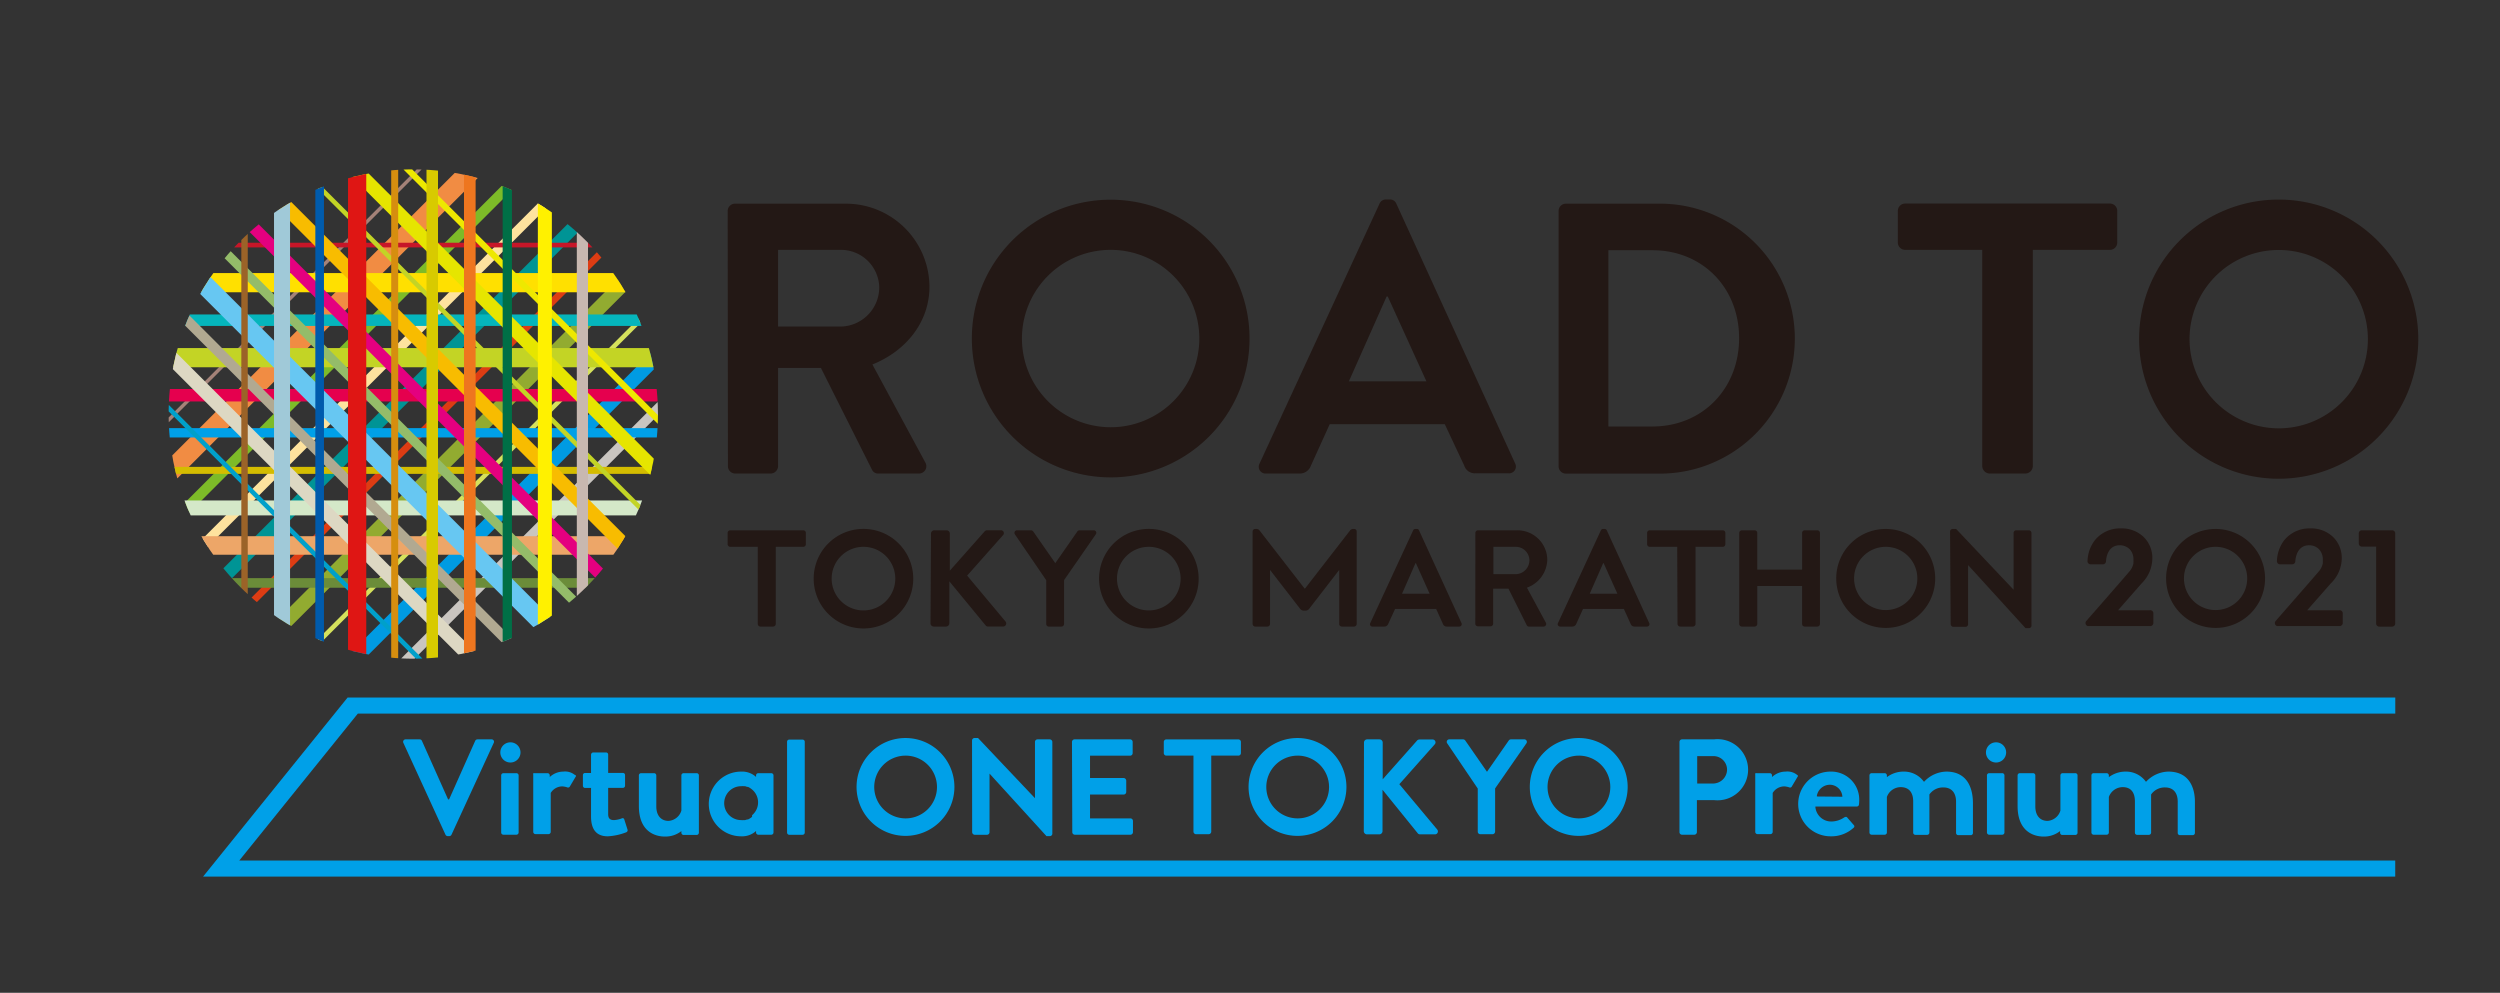
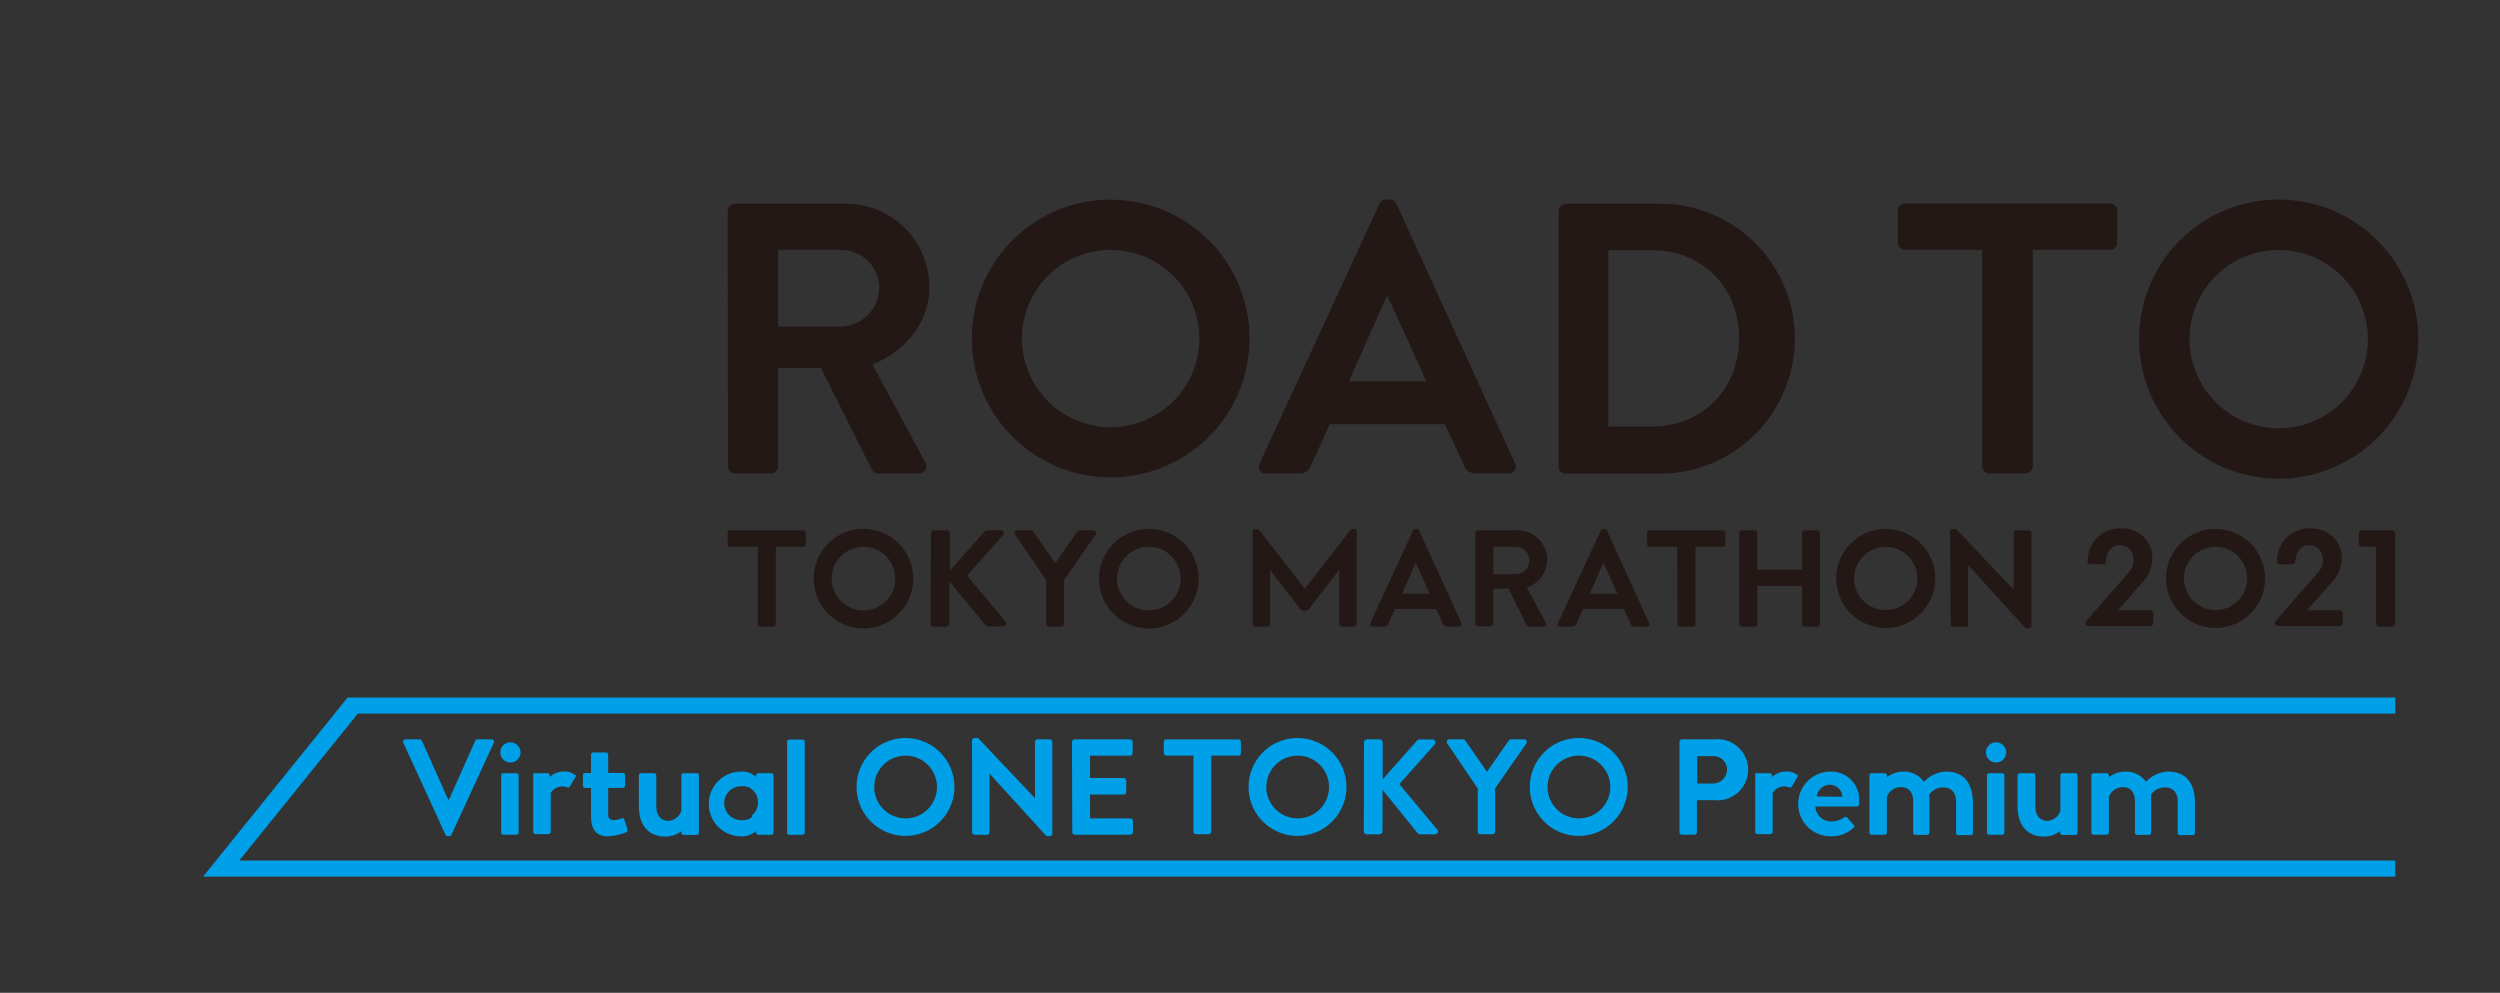
<svg xmlns="http://www.w3.org/2000/svg" viewBox="0 0 408.73 162.31">
  <rect x="0" y="0" width="408.73" height="162.31" fill="#333333" stroke="none" />
  <defs>
    <style>.cls-1,.cls-10,.cls-11,.cls-12,.cls-13,.cls-14,.cls-15,.cls-16,.cls-17,.cls-18,.cls-19,.cls-20,.cls-21,.cls-22,.cls-23,.cls-24,.cls-25,.cls-26,.cls-27,.cls-28,.cls-29,.cls-30,.cls-31,.cls-32,.cls-33,.cls-34,.cls-35,.cls-36,.cls-37,.cls-38,.cls-39,.cls-40,.cls-41,.cls-42,.cls-43,.cls-44,.cls-5,.cls-6,.cls-7,.cls-8,.cls-9{fill:none;}.cls-2{isolation:isolate;}.cls-3{clip-path:url(#clip-path);}.cls-4{mix-blend-mode:multiply;}.cls-5{stroke:#92ab30;}.cls-27,.cls-5{stroke-width:2.35px;}.cls-6{stroke:#d5e15c;}.cls-15,.cls-30,.cls-33,.cls-6{stroke-width:0.76px;}.cls-7{stroke:#dd3c13;}.cls-22,.cls-42,.cls-7{stroke-width:1.14px;}.cls-8{stroke:#009be2;}.cls-25,.cls-29,.cls-39,.cls-8{stroke-width:2.29px;}.cls-9{stroke:#c9c5c0;}.cls-17,.cls-9{stroke-width:1.57px;}.cls-10{stroke:#009495;stroke-width:2.15px;}.cls-11{stroke:#fee39e;}.cls-11,.cls-21,.cls-31{stroke-width:1.52px;}.cls-12{stroke:#f18c43;stroke-width:3.24px;}.cls-13{stroke:#7dbb28;}.cls-13,.cls-32{stroke-width:1.67px;}.cls-14{stroke:#a48278;stroke-width:0.57px;}.cls-15{stroke:#c71628;}.cls-16{stroke:#e5004e;stroke-width:2.04px;}.cls-17{stroke:#6b8c39;}.cls-18{stroke:#d4e8c8;stroke-width:2.44px;}.cls-19{stroke:#05b5bc;}.cls-19,.cls-43{stroke-width:1.88px;}.cls-20{stroke:#ffe000;}.cls-20,.cls-23,.cls-34{stroke-width:3.14px;}.cls-21{stroke:#00a0e8;}.cls-22{stroke:#d4bc00;}.cls-23,.cls-30{stroke:#c3d425;}.cls-24{stroke:#eda668;stroke-width:3.03px;}.cls-25{stroke:#ddd8c3;}.cls-26{stroke:#e4007f;stroke-width:1.94px;}.cls-27{stroke:#f8bc00;}.cls-28{stroke:#eee800;stroke-width:1.02px;}.cls-29{stroke:#e6e500;}.cls-31{stroke:#94bc69;}.cls-32{stroke:#b1a991;}.cls-33{stroke:#00a0ca;}.cls-34{stroke:#67c7f2;}.cls-35{stroke:#df1614;stroke-width:2.98px;}.cls-36{stroke:#9b6328;stroke-width:1.05px;}.cls-37{stroke:#ee761f;stroke-width:1.9px;}.cls-38{stroke:#006f46;stroke-width:1.52px;}.cls-39{stroke:#fff100;}.cls-40{stroke:#c8b8b0;stroke-width:1.83px;}.cls-41{stroke:#a0c9d8;stroke-width:2.62px;}.cls-42{stroke:#d68e0f;}.cls-43{stroke:#d8ca00;}.cls-44{stroke:#005bac;stroke-width:1.41px;}.cls-45{fill:#231815;}.cls-46{fill:#00a0e8;}</style>
    <clipPath id="clip-path" transform="translate(14.21 14.3)">
-       <path class="cls-1" d="M93.36,53.39a40,40,0,1,1-40-40A40,40,0,0,1,93.36,53.39Z" />
-     </clipPath>
+       </clipPath>
  </defs>
  <g class="cls-2">
    <g id="レイヤー_2" data-name="レイヤー 2">
      <g id="sentence">
        <rect class="cls-1" x="14.21" y="14.3" width="394.51" height="148" />
        <g class="cls-3">
          <g class="cls-4">
            <line class="cls-5" x1="121.91" y1="26.4" x2="26.31" y2="122" />
            <line class="cls-6" x1="126.25" y1="30.75" x2="30.66" y2="126.34" />
            <line class="cls-7" x1="117.57" y1="22.06" x2="21.97" y2="117.66" />
            <line class="cls-8" x1="130.59" y1="35.08" x2="34.99" y2="130.68" />
            <line class="cls-9" x1="134.93" y1="39.43" x2="39.33" y2="135.02" />
            <line class="cls-10" x1="113.23" y1="17.72" x2="17.63" y2="113.32" />
            <line class="cls-11" x1="108.89" y1="13.38" x2="13.29" y2="108.98" />
            <line class="cls-12" x1="100.21" y1="4.7" x2="4.61" y2="100.3" />
            <line class="cls-13" x1="104.55" y1="9.05" x2="8.95" y2="104.64" />
            <line class="cls-14" x1="95.87" y1="0.36" x2="0.27" y2="95.96" />
          </g>
          <g class="cls-4">
            <line class="cls-15" x1="135.2" y1="40.07" y2="40.07" />
            <line class="cls-16" x1="135.2" y1="64.62" y2="64.62" />
            <line class="cls-17" x1="135.2" y1="95.31" y2="95.31" />
            <line class="cls-18" x1="135.2" y1="83.04" y2="83.04" />
            <line class="cls-19" x1="135.2" y1="52.35" y2="52.35" />
            <line class="cls-20" x1="135.2" y1="46.21" y2="46.21" />
            <line class="cls-21" x1="135.2" y1="70.76" y2="70.76" />
            <line class="cls-22" x1="135.2" y1="76.9" y2="76.9" />
            <line class="cls-23" x1="135.2" y1="58.48" y2="58.48" />
            <line class="cls-24" x1="135.2" y1="89.18" y2="89.18" />
          </g>
          <g class="cls-4">
            <line class="cls-25" x1="100.21" y1="130.68" x2="4.61" y2="35.08" />
            <line class="cls-26" x1="117.57" y1="113.32" x2="21.97" y2="17.72" />
            <line class="cls-27" x1="121.91" y1="108.98" x2="26.31" y2="13.38" />
            <line class="cls-28" x1="134.93" y1="95.96" x2="39.33" y2="0.36" />
            <line class="cls-29" x1="130.59" y1="100.3" x2="34.99" y2="4.71" />
            <line class="cls-30" x1="126.25" y1="104.64" x2="30.66" y2="9.04" />
            <line class="cls-31" x1="113.23" y1="117.66" x2="17.63" y2="22.06" />
            <line class="cls-32" x1="104.54" y1="126.34" x2="8.96" y2="30.75" />
            <line class="cls-33" x1="95.87" y1="135.02" x2="0.27" y2="39.42" />
            <line class="cls-34" x1="108.89" y1="122" x2="13.29" y2="26.4" />
          </g>
          <g class="cls-4">
            <line class="cls-35" x1="58.39" y1="135.29" x2="58.39" y2="0.09" />
            <line class="cls-36" x1="39.98" y1="135.29" x2="39.98" y2="0.09" />
            <line class="cls-37" x1="76.81" y1="135.29" x2="76.81" y2="0.09" />
            <line class="cls-38" x1="82.94" y1="135.29" x2="82.94" y2="0.09" />
            <line class="cls-39" x1="89.08" y1="135.29" x2="89.08" y2="0.09" />
            <line class="cls-40" x1="95.22" y1="135.29" x2="95.22" y2="0.39" />
            <line class="cls-41" x1="46.11" y1="135.29" x2="46.11" y2="0.09" />
            <line class="cls-42" x1="64.53" y1="135.29" x2="64.53" y2="0.09" />
            <line class="cls-43" x1="70.67" y1="135.29" x2="70.67" y2="0.09" />
            <line class="cls-44" x1="52.26" y1="135.29" x2="52.26" y2="0.09" />
          </g>
        </g>
        <path class="cls-45" d="M260,75.1h-4.49a.43.43,0,0,1-.43-.43V72.83a.43.43,0,0,1,.43-.43h11.94a.42.42,0,0,1,.42.43v1.84a.42.42,0,0,1-.42.43H263V87.71a.44.44,0,0,1-.43.43h-2.09a.45.45,0,0,1-.43-.43Z" transform="translate(14.21 14.3)" />
        <path class="cls-45" d="M209.82,87.56l7-15.13a.39.39,0,0,1,.38-.25h.22a.36.36,0,0,1,.38.25l6.93,15.13a.4.4,0,0,1-.39.58h-2a.65.65,0,0,1-.65-.45l-1.1-2.43h-6.72l-1.11,2.43a.67.67,0,0,1-.65.45h-2A.39.39,0,0,1,209.82,87.56Zm9.7-4.79-2.24-5h-.07l-2.2,5Z" transform="translate(14.21 14.3)" />
        <path class="cls-45" d="M227,72.83a.43.43,0,0,1,.43-.43h6.43a4.87,4.87,0,0,1,4.9,4.84,5,5,0,0,1-3.33,4.54l3.09,5.71a.43.43,0,0,1-.39.65h-2.36a.39.39,0,0,1-.36-.2l-3-6h-2.5v5.73a.44.44,0,0,1-.42.43h-2.07a.43.43,0,0,1-.43-.43Zm6.61,6.74a2.28,2.28,0,0,0,2.23-2.29,2.24,2.24,0,0,0-2.23-2.18h-3.66v4.47Z" transform="translate(14.21 14.3)" />
        <path class="cls-45" d="M240.51,87.56l7-15.13a.39.39,0,0,1,.38-.25h.22a.39.39,0,0,1,.39.25l6.92,15.13a.4.4,0,0,1-.39.58h-2a.65.65,0,0,1-.65-.45l-1.1-2.43H244.6l-1.1,2.43a.68.68,0,0,1-.66.45h-2A.39.39,0,0,1,240.51,87.56Zm9.71-4.79-2.25-5h-.07l-2.2,5Z" transform="translate(14.21 14.3)" />
        <path class="cls-45" d="M270.14,72.83a.44.44,0,0,1,.43-.43h2.09a.43.43,0,0,1,.43.43v6h7.33v-6a.42.42,0,0,1,.42-.43h2.07a.44.44,0,0,1,.43.43V87.71a.44.44,0,0,1-.43.43h-2.07a.42.42,0,0,1-.42-.43v-6.2h-7.33v6.2a.43.43,0,0,1-.43.43h-2.09a.44.44,0,0,1-.43-.43Z" transform="translate(14.21 14.3)" />
        <path class="cls-45" d="M294.07,72.18A8.09,8.09,0,1,1,286,80.29,8.08,8.08,0,0,1,294.07,72.18Zm0,13.26a5.17,5.17,0,1,0-5.15-5.15A5.17,5.17,0,0,0,294.07,85.44Z" transform="translate(14.21 14.3)" />
        <path class="cls-45" d="M348,72.18a8.09,8.09,0,1,1-8.07,8.11A8.08,8.08,0,0,1,348,72.18Zm0,13.26a5.17,5.17,0,1,0-5.15-5.15A5.18,5.18,0,0,0,348,85.44Z" transform="translate(14.21 14.3)" />
        <path class="cls-45" d="M304.61,72.58a.43.43,0,0,1,.43-.4h.56L315,82.12h0V72.83a.42.42,0,0,1,.42-.43h2.07a.44.44,0,0,1,.43.43V88a.42.42,0,0,1-.43.4h-.54l-9.39-10.31h0v9.66a.42.42,0,0,1-.42.43h-2a.45.45,0,0,1-.43-.43Z" transform="translate(14.21 14.3)" />
        <path class="cls-45" d="M207.26,72.18h-.21a.64.64,0,0,0-.57.29l-7.32,9.44h-.09l-7.32-9.44a.64.64,0,0,0-.57-.29H191a.42.42,0,0,0-.42.4V87.71a.44.44,0,0,0,.42.43h2a.43.43,0,0,0,.43-.43V78.88h0l4.88,6.3a.74.74,0,0,0,.56.35h.43a.77.77,0,0,0,.57-.35l4.87-6.3h0v8.83a.43.43,0,0,0,.43.43h2a.44.44,0,0,0,.43-.43V72.58A.42.42,0,0,0,207.26,72.18Z" transform="translate(14.21 14.3)" />
        <path class="cls-45" d="M126.93,72.17a8.14,8.14,0,1,1-8.11,8.16A8.13,8.13,0,0,1,126.93,72.17Zm0,13.33a5.2,5.2,0,1,0-5.17-5.17A5.2,5.2,0,0,0,126.93,85.5Z" transform="translate(14.21 14.3)" />
        <path class="cls-45" d="M138,72.94a.53.53,0,0,1,.54-.54h2a.54.54,0,0,1,.54.54V79l5.66-6.39a.55.55,0,0,1,.43-.22h2.25a.47.47,0,0,1,.36.8l-5.87,6.62,6.3,7.53a.5.5,0,0,1-.41.79h-2.45a.47.47,0,0,1-.4-.16L141,80.74V87.6a.55.55,0,0,1-.54.54h-2a.53.53,0,0,1-.54-.54Z" transform="translate(14.21 14.3)" />
        <path class="cls-45" d="M156.84,80.56l-5.13-7.51a.42.42,0,0,1,.36-.65h2.29a.43.43,0,0,1,.36.2l3.6,5.17,3.6-5.17a.43.43,0,0,1,.36-.2h2.31a.41.41,0,0,1,.36.65l-5.19,7.49v7.17a.44.44,0,0,1-.43.43h-2.07a.42.42,0,0,1-.42-.43Z" transform="translate(14.21 14.3)" />
-         <path class="cls-45" d="M173.59,72.17a8.14,8.14,0,1,1-8.11,8.16A8.13,8.13,0,0,1,173.59,72.17Zm0,13.33a5.2,5.2,0,1,0-5.18-5.17A5.2,5.2,0,0,0,173.59,85.5Z" transform="translate(14.21 14.3)" />
+         <path class="cls-45" d="M173.59,72.17a8.14,8.14,0,1,1-8.11,8.16A8.13,8.13,0,0,1,173.59,72.17m0,13.33a5.2,5.2,0,1,0-5.18-5.17A5.2,5.2,0,0,0,173.59,85.5Z" transform="translate(14.21 14.3)" />
        <path class="cls-45" d="M376.88,72.4h-4.94a.5.5,0,0,0-.51.5v1.67a.51.51,0,0,0,.51.5h2.33V87.64a.51.51,0,0,0,.5.51h2.11a.51.51,0,0,0,.51-.51V72.9A.5.5,0,0,0,376.88,72.4Z" transform="translate(14.21 14.3)" />
        <path class="cls-45" d="M337.25,85.47h-5.17l3.84-4.38h0A5.83,5.83,0,0,0,337.68,77a4.79,4.79,0,0,0-1.37-3.46,5.17,5.17,0,0,0-3.78-1.45,5.27,5.27,0,0,0-4.3,2,5.94,5.94,0,0,0-1.15,3.33.49.49,0,0,0,.14.38.47.47,0,0,0,.37.16h2a.5.5,0,0,0,.51-.46c.12-1.68.93-2.65,2.21-2.65a2.27,2.27,0,0,1,1.65.63,2.35,2.35,0,0,1,.63,1.75,2.7,2.7,0,0,1,0,.49v0s0,.06,0,.09v0a2.89,2.89,0,0,1-.52,1.15c-.4.52-6.51,7.49-7.21,8.29a.52.52,0,0,0-.06.53.45.45,0,0,0,.41.28h10.14a.51.51,0,0,0,.5-.51V86A.51.51,0,0,0,337.25,85.47Z" transform="translate(14.21 14.3)" />
        <path class="cls-45" d="M368.21,85.47H363l3.85-4.38h0A5.83,5.83,0,0,0,368.65,77a4.79,4.79,0,0,0-1.37-3.46,5.17,5.17,0,0,0-3.78-1.45,5.3,5.3,0,0,0-4.31,2,5.93,5.93,0,0,0-1.14,3.33.52.52,0,0,0,.13.38.49.49,0,0,0,.37.16h2a.5.5,0,0,0,.5-.46c.13-1.68.94-2.65,2.22-2.65a2.23,2.23,0,0,1,1.64.63,2.4,2.4,0,0,1,.64,1.75,4,4,0,0,1,0,.49v0s0,.06,0,.09v0a3,3,0,0,1-.52,1.15c-.41.52-6.52,7.49-7.21,8.29a.5.5,0,0,0-.06.53.45.45,0,0,0,.4.28h10.14a.51.51,0,0,0,.51-.51V86A.51.51,0,0,0,368.21,85.47Z" transform="translate(14.21 14.3)" />
        <path class="cls-45" d="M109.68,75.1h-4.5a.43.43,0,0,1-.43-.43V72.83a.43.43,0,0,1,.43-.43h11.94a.42.42,0,0,1,.42.43v1.84a.42.42,0,0,1-.42.43h-4.5V87.71a.44.44,0,0,1-.43.43H110.1a.44.44,0,0,1-.42-.43Z" transform="translate(14.21 14.3)" />
        <path class="cls-45" d="M104.76,20.18A1.2,1.2,0,0,1,106,19h18a13.66,13.66,0,0,1,13.75,13.56c0,5.8-3.84,10.53-9.33,12.73l8.64,16A1.2,1.2,0,0,1,136,63.12h-6.62a1.08,1.08,0,0,1-1-.57L120,45.85h-7V61.92a1.24,1.24,0,0,1-1.19,1.2H106a1.2,1.2,0,0,1-1.2-1.2Zm18.53,18.91a6.42,6.42,0,0,0,6.25-6.43,6.27,6.27,0,0,0-6.25-6.11H113V39.09Z" transform="translate(14.21 14.3)" />
        <path class="cls-45" d="M191.72,61.48,211.33,19a1.12,1.12,0,0,1,1.06-.69H213a1.1,1.1,0,0,1,1.08.69l19.41,42.44a1.11,1.11,0,0,1-1.08,1.64H227a1.81,1.81,0,0,1-1.82-1.26L222,55.05H203.19l-3.09,6.81a1.91,1.91,0,0,1-1.83,1.26h-5.49A1.11,1.11,0,0,1,191.72,61.48ZM219,48.05l-6.32-13.87h-.19l-6.17,13.87Z" transform="translate(14.21 14.3)" />
        <path class="cls-45" d="M167.31,18.35a22.7,22.7,0,1,1-22.63,22.76A22.66,22.66,0,0,1,167.31,18.35Zm0,37.2a14.5,14.5,0,1,0-14.44-14.44A14.52,14.52,0,0,0,167.31,55.55Z" transform="translate(14.21 14.3)" />
        <path class="cls-45" d="M358.27,18.33a22.82,22.82,0,1,1-22.75,22.88A22.77,22.77,0,0,1,358.27,18.33Zm0,37.4a14.58,14.58,0,1,0-14.51-14.52A14.62,14.62,0,0,0,358.27,55.73Z" transform="translate(14.21 14.3)" />
        <path class="cls-45" d="M309.87,26.55h-12.6a1.2,1.2,0,0,1-1.2-1.2V20.18a1.2,1.2,0,0,1,1.2-1.2h33.48a1.19,1.19,0,0,1,1.19,1.2v5.17a1.19,1.19,0,0,1-1.19,1.2H318.14V61.92a1.24,1.24,0,0,1-1.2,1.2h-5.87a1.25,1.25,0,0,1-1.2-1.2Z" transform="translate(14.21 14.3)" />
        <path class="cls-45" d="M240.61,20.18A1.18,1.18,0,0,1,241.75,19h14.94a22.07,22.07,0,1,1,0,44.13H241.75a1.19,1.19,0,0,1-1.14-1.2Zm15.32,35.25c8.2,0,14.19-6.18,14.19-14.44s-6-14.38-14.19-14.38h-7.18V55.43Z" transform="translate(14.21 14.3)" />
        <path class="cls-46" d="M260.37,107a.42.42,0,0,1,.43-.42H266a5,5,0,1,1,0,9.93h-2.78v5.24a.44.44,0,0,1-.42.42H260.8a.42.42,0,0,1-.43-.42Zm5.48,6.8a2.3,2.3,0,0,0,2.3-2.32,2.22,2.22,0,0,0-2.3-2.16h-2.58v4.48Z" transform="translate(14.21 14.3)" />
        <path class="cls-46" d="M312,107.07a1.65,1.65,0,0,0,0,3.29,1.65,1.65,0,1,0,0-3.29Z" transform="translate(14.21 14.3)" />
        <path class="cls-46" d="M313.09,112.11H311a.36.36,0,0,0-.36.36v9.35a.37.37,0,0,0,.36.35h2.14a.37.37,0,0,0,.36-.35v-9.35A.36.36,0,0,0,313.09,112.11Z" transform="translate(14.21 14.3)" />
        <path class="cls-46" d="M340.29,111.85a5.13,5.13,0,0,0-3.54,1.56l-.11.11-.09-.12a4,4,0,0,0-3.26-1.55,4.54,4.54,0,0,0-2.72.91v-.29a.36.36,0,0,0-.35-.36h-2.14a.36.36,0,0,0-.36.36v9.35a.37.37,0,0,0,.36.35h2.14a.37.37,0,0,0,.35-.35V116a2.42,2.42,0,0,1,2.26-1.61c1.32,0,2,.83,2,2.33v5.12a.36.36,0,0,0,.36.35h1.94a.37.37,0,0,0,.35-.35v-5.25c0-.45,0-1,0-1v0l0,0a2.71,2.71,0,0,1,2.28-1.15c1.32,0,2.07.85,2.07,2.33v5.12a.36.36,0,0,0,.36.35h2.09a.36.36,0,0,0,.36-.35v-4.94C344.68,115.37,344.25,111.85,340.29,111.85Z" transform="translate(14.21 14.3)" />
        <path class="cls-46" d="M304,111.85a5.1,5.1,0,0,0-3.54,1.56l-.11.11-.1-.12a4,4,0,0,0-3.25-1.55,4.51,4.51,0,0,0-2.72.91v-.29a.36.36,0,0,0-.35-.36h-2.15a.36.36,0,0,0-.35.36v9.35a.37.37,0,0,0,.35.35h2.15a.37.37,0,0,0,.35-.35V116a2.41,2.41,0,0,1,2.25-1.61c1.32,0,2.05.83,2.05,2.33v5.12a.36.36,0,0,0,.36.35h1.93a.37.37,0,0,0,.36-.35v-5.25c0-.45,0-1,0-1v0l0,0a2.71,2.71,0,0,1,2.29-1.15c1.31,0,2.07.85,2.07,2.33v5.12a.36.36,0,0,0,.36.35H308a.35.35,0,0,0,.35-.35v-4.94C308.34,115.37,307.92,111.85,304,111.85Z" transform="translate(14.21 14.3)" />
        <path class="cls-46" d="M325.13,112.11H323a.36.36,0,0,0-.35.36v5.76a2.37,2.37,0,0,1-2.1,1.68c-1.25,0-2-.9-2-2.36v-5.08a.36.36,0,0,0-.36-.36H316a.36.36,0,0,0-.35.36v5c0,4.47,3,5,4.23,5a4.22,4.22,0,0,0,2.72-.9v.29a.37.37,0,0,0,.35.35h2.15a.37.37,0,0,0,.35-.35v-9.35A.36.36,0,0,0,325.13,112.11Z" transform="translate(14.21 14.3)" />
        <path class="cls-46" d="M279.59,112.38a2.51,2.51,0,0,0-1.86-.53,3.28,3.28,0,0,0-2.23.89v-.27a.36.36,0,0,0-.35-.36H273a.31.31,0,0,0-.13,0l-.06,0-.05,0,0,.05a.21.21,0,0,0,0,.06.37.37,0,0,0,0,.15v9.35a.37.37,0,0,0,.35.35h2.15a.37.37,0,0,0,.35-.35v-6.38a2.23,2.23,0,0,1,1.92-1.07,3,3,0,0,1,.79.16.32.32,0,0,0,.43-.17l1-1.68A.29.29,0,0,0,279.59,112.38Z" transform="translate(14.21 14.3)" />
        <path class="cls-46" d="M289.71,117.28a6.76,6.76,0,0,0,.05-.76,4.58,4.58,0,0,0-4.69-4.67,5.29,5.29,0,0,0,0,10.58,5.37,5.37,0,0,0,3.76-1.39.26.26,0,0,0,.13-.22.3.3,0,0,0-.11-.25l-1.06-1.22c-.08-.09-.19-.17-.5,0a3.75,3.75,0,0,1-2.09.66,2.6,2.6,0,0,1-2.61-2.37v-.08h6.75A.36.36,0,0,0,289.71,117.28Zm-6.88-1.36v-.09A2.17,2.17,0,0,1,285,114a2.07,2.07,0,0,1,2,1.88v.08Z" transform="translate(14.21 14.3)" />
        <path class="cls-46" d="M51.74,107.16a.4.4,0,0,1,.38-.58H54.4a.39.39,0,0,1,.37.24l4.28,9.58h.16l4.27-9.58a.42.42,0,0,1,.38-.24h2.28a.39.39,0,0,1,.37.58l-6.9,15a.41.41,0,0,1-.38.24H59a.41.41,0,0,1-.38-.24Z" transform="translate(14.21 14.3)" />
        <path class="cls-46" d="M69.11,107.07a1.65,1.65,0,0,0,0,3.29,1.65,1.65,0,1,0,0-3.29Z" transform="translate(14.21 14.3)" />
        <path class="cls-46" d="M70.22,112.11H68.08a.36.36,0,0,0-.35.36v9.35a.36.36,0,0,0,.35.35h2.14a.37.37,0,0,0,.36-.35v-9.35A.36.36,0,0,0,70.22,112.11Z" transform="translate(14.21 14.3)" />
        <path class="cls-46" d="M129.05,120.92h2.17a.35.35,0,0,1,.35.35v14.85a.36.36,0,0,1-.36.36h-2.17a.36.36,0,0,1-.36-.36V121.27A.35.35,0,0,1,129.05,120.92Z" />
        <path class="cls-46" d="M85.15,122.43a9.63,9.63,0,0,0,3-.65.4.4,0,0,0,.23-.21.36.36,0,0,0,0-.25l-.52-1.63a.29.29,0,0,0-.15-.2.28.28,0,0,0-.24,0,4.23,4.23,0,0,1-1.31.29c-.83,0-.94-.51-.94-1v-4.27h2.41a.35.35,0,0,0,.35-.35v-1.73a.34.34,0,0,0-.35-.36H85.22v-3a.34.34,0,0,0-.33-.35l-2.12,0a.38.38,0,0,0-.35.36v3h-1a.34.34,0,0,0-.33.36v1.73a.35.35,0,0,0,.33.35h1v4.68C82.42,121.35,83.34,122.43,85.15,122.43Z" transform="translate(14.21 14.3)" />
        <path class="cls-46" d="M99.69,112.11H97.55a.36.36,0,0,0-.36.36v5.76a2.37,2.37,0,0,1-2.1,1.68c-1.24,0-2-.9-2-2.36v-5.08a.36.36,0,0,0-.35-.36H90.6a.36.36,0,0,0-.36.36v5c0,4.47,3,5,4.23,5a4.24,4.24,0,0,0,2.72-.89v.28a.37.37,0,0,0,.36.35h2.14a.38.38,0,0,0,.36-.35v-9.35A.36.36,0,0,0,99.69,112.11Z" transform="translate(14.21 14.3)" />
        <path class="cls-46" d="M79.75,112.38a2.5,2.5,0,0,0-1.86-.53,3.25,3.25,0,0,0-2.22.89v-.27a.36.36,0,0,0-.36-.36H73.17a.28.28,0,0,0-.13,0l-.07,0,0,0a.1.1,0,0,1,0,.05l0,.06a.4.4,0,0,0,0,.15v9.35a.37.37,0,0,0,.36.35h2.14a.37.37,0,0,0,.36-.35v-6.38a2.23,2.23,0,0,1,1.91-1.07,2.89,2.89,0,0,1,.79.16.33.33,0,0,0,.44-.17l1-1.68A.27.27,0,0,0,79.75,112.38Z" transform="translate(14.21 14.3)" />
        <path class="cls-46" d="M111.9,112.11h-2.15a.36.36,0,0,0-.35.36v.25a3.39,3.39,0,0,0-2.44-.87,5.29,5.29,0,1,0,0,10.58,3.39,3.39,0,0,0,2.44-.87v.26a.37.37,0,0,0,.35.35h2.15a.37.37,0,0,0,.35-.35v-9.35A.36.36,0,0,0,111.9,112.11Zm-3.15,7.13-.1.08a1.53,1.53,0,0,1-.22.16,2.53,2.53,0,0,1-.36.2l-.14,0-.33.1-.15,0a2.63,2.63,0,0,1-.49,0h0a2.77,2.77,0,0,1,0-5.54h0a2.63,2.63,0,0,1,.49,0l.15,0a2.13,2.13,0,0,1,.33.11l.14,0a2.47,2.47,0,0,1,.36.19l.22.16.1.08a2.74,2.74,0,0,1,0,4.2Z" transform="translate(14.21 14.3)" />
        <path class="cls-46" d="M197.92,106.36a8,8,0,1,1-8,8A8,8,0,0,1,197.92,106.36Zm0,13.14a5.13,5.13,0,1,0-5.1-5.1A5.13,5.13,0,0,0,197.92,119.5Z" transform="translate(14.21 14.3)" />
        <path class="cls-46" d="M208.79,107.11a.52.52,0,0,1,.53-.53h2a.53.53,0,0,1,.53.53v6l5.58-6.29a.55.55,0,0,1,.43-.22H220a.47.47,0,0,1,.36.79l-5.79,6.52,6.21,7.43a.48.48,0,0,1-.4.77H218a.48.48,0,0,1-.4-.15l-5.78-7.14v6.76a.53.53,0,0,1-.53.53h-2a.52.52,0,0,1-.53-.53Z" transform="translate(14.21 14.3)" />
        <path class="cls-46" d="M227.39,114.62l-5-7.4a.41.41,0,0,1,.35-.64H225a.45.45,0,0,1,.36.2l3.54,5.1,3.55-5.1a.42.42,0,0,1,.35-.2H235a.41.41,0,0,1,.35.64l-5.12,7.38v7.07a.44.44,0,0,1-.42.42h-2a.42.42,0,0,1-.42-.42Z" transform="translate(14.21 14.3)" />
        <path class="cls-46" d="M243.9,106.36a8,8,0,1,1-8,8A8,8,0,0,1,243.9,106.36Zm0,13.14a5.13,5.13,0,1,0-5.1-5.1A5.13,5.13,0,0,0,243.9,119.5Z" transform="translate(14.21 14.3)" />
        <path class="cls-46" d="M180.91,109.24h-4.43a.42.42,0,0,1-.42-.42V107a.41.41,0,0,1,.42-.41h11.77a.41.41,0,0,1,.42.41v1.82a.42.42,0,0,1-.42.42h-4.43v12.43a.44.44,0,0,1-.42.42h-2.07a.44.44,0,0,1-.42-.42Z" transform="translate(14.21 14.3)" />
        <path class="cls-46" d="M133.83,106.36a8,8,0,1,1-8,8A8,8,0,0,1,133.83,106.36Zm0,13.14a5.13,5.13,0,1,0-5.11-5.1A5.14,5.14,0,0,0,133.83,119.5Z" transform="translate(14.21 14.3)" />
        <path class="cls-46" d="M161.05,107a.42.42,0,0,1,.43-.42h9.06a.42.42,0,0,1,.43.42v1.83a.42.42,0,0,1-.43.42H164v3.65h5.5a.44.44,0,0,1,.42.43v1.85a.42.42,0,0,1-.42.42H164v3.9h6.59a.42.42,0,0,1,.43.42v1.83a.42.42,0,0,1-.43.42h-9.06a.42.42,0,0,1-.43-.42Z" transform="translate(14.21 14.3)" />
        <path class="cls-46" d="M144.71,106.76a.41.41,0,0,1,.42-.4h.56L155,116.2h0V107a.42.42,0,0,1,.42-.42h2a.44.44,0,0,1,.42.42v15a.41.41,0,0,1-.42.4h-.54l-9.31-10.22h0v9.58a.42.42,0,0,1-.42.42h-2a.44.44,0,0,1-.42-.42Z" transform="translate(14.21 14.3)" />
        <polygon class="cls-46" points="391.61 116.67 391.61 114.04 60.62 114.04 57.25 114.04 56.83 114.04 33.2 143.32 37 143.32 391.6 143.32 391.6 140.69 39.12 140.69 58.5 116.67 391.61 116.67" />
      </g>
    </g>
  </g>
</svg>